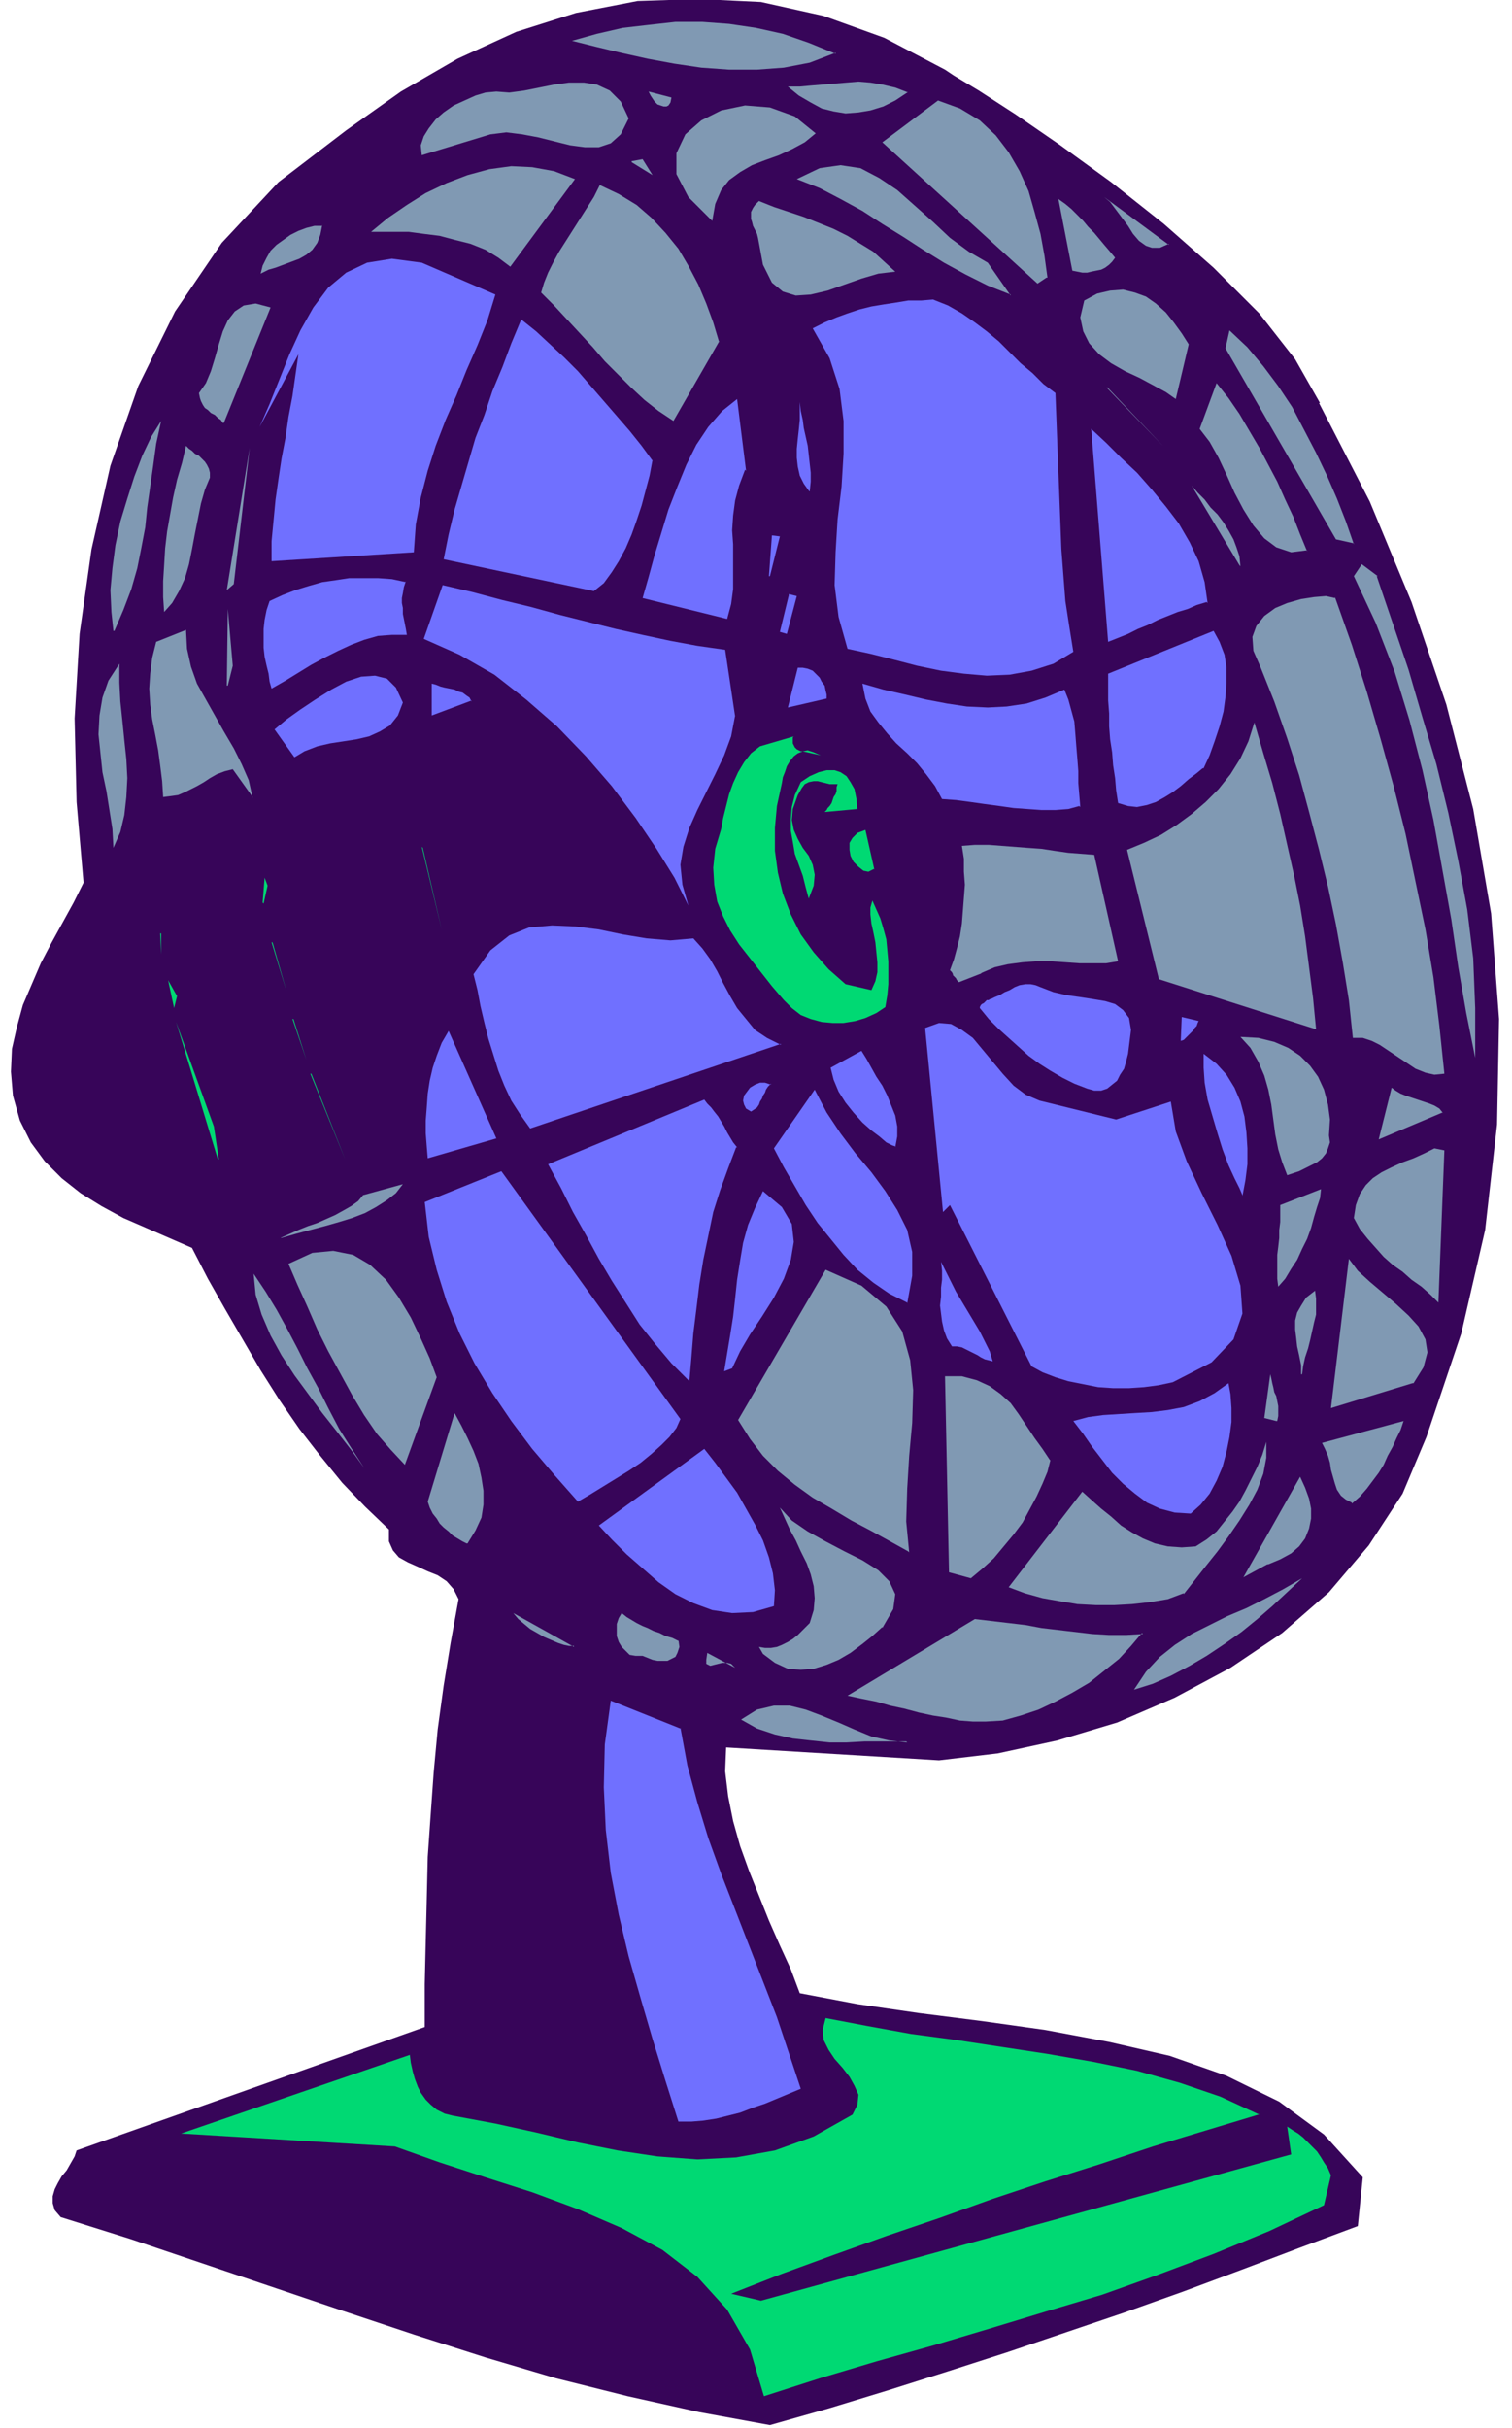
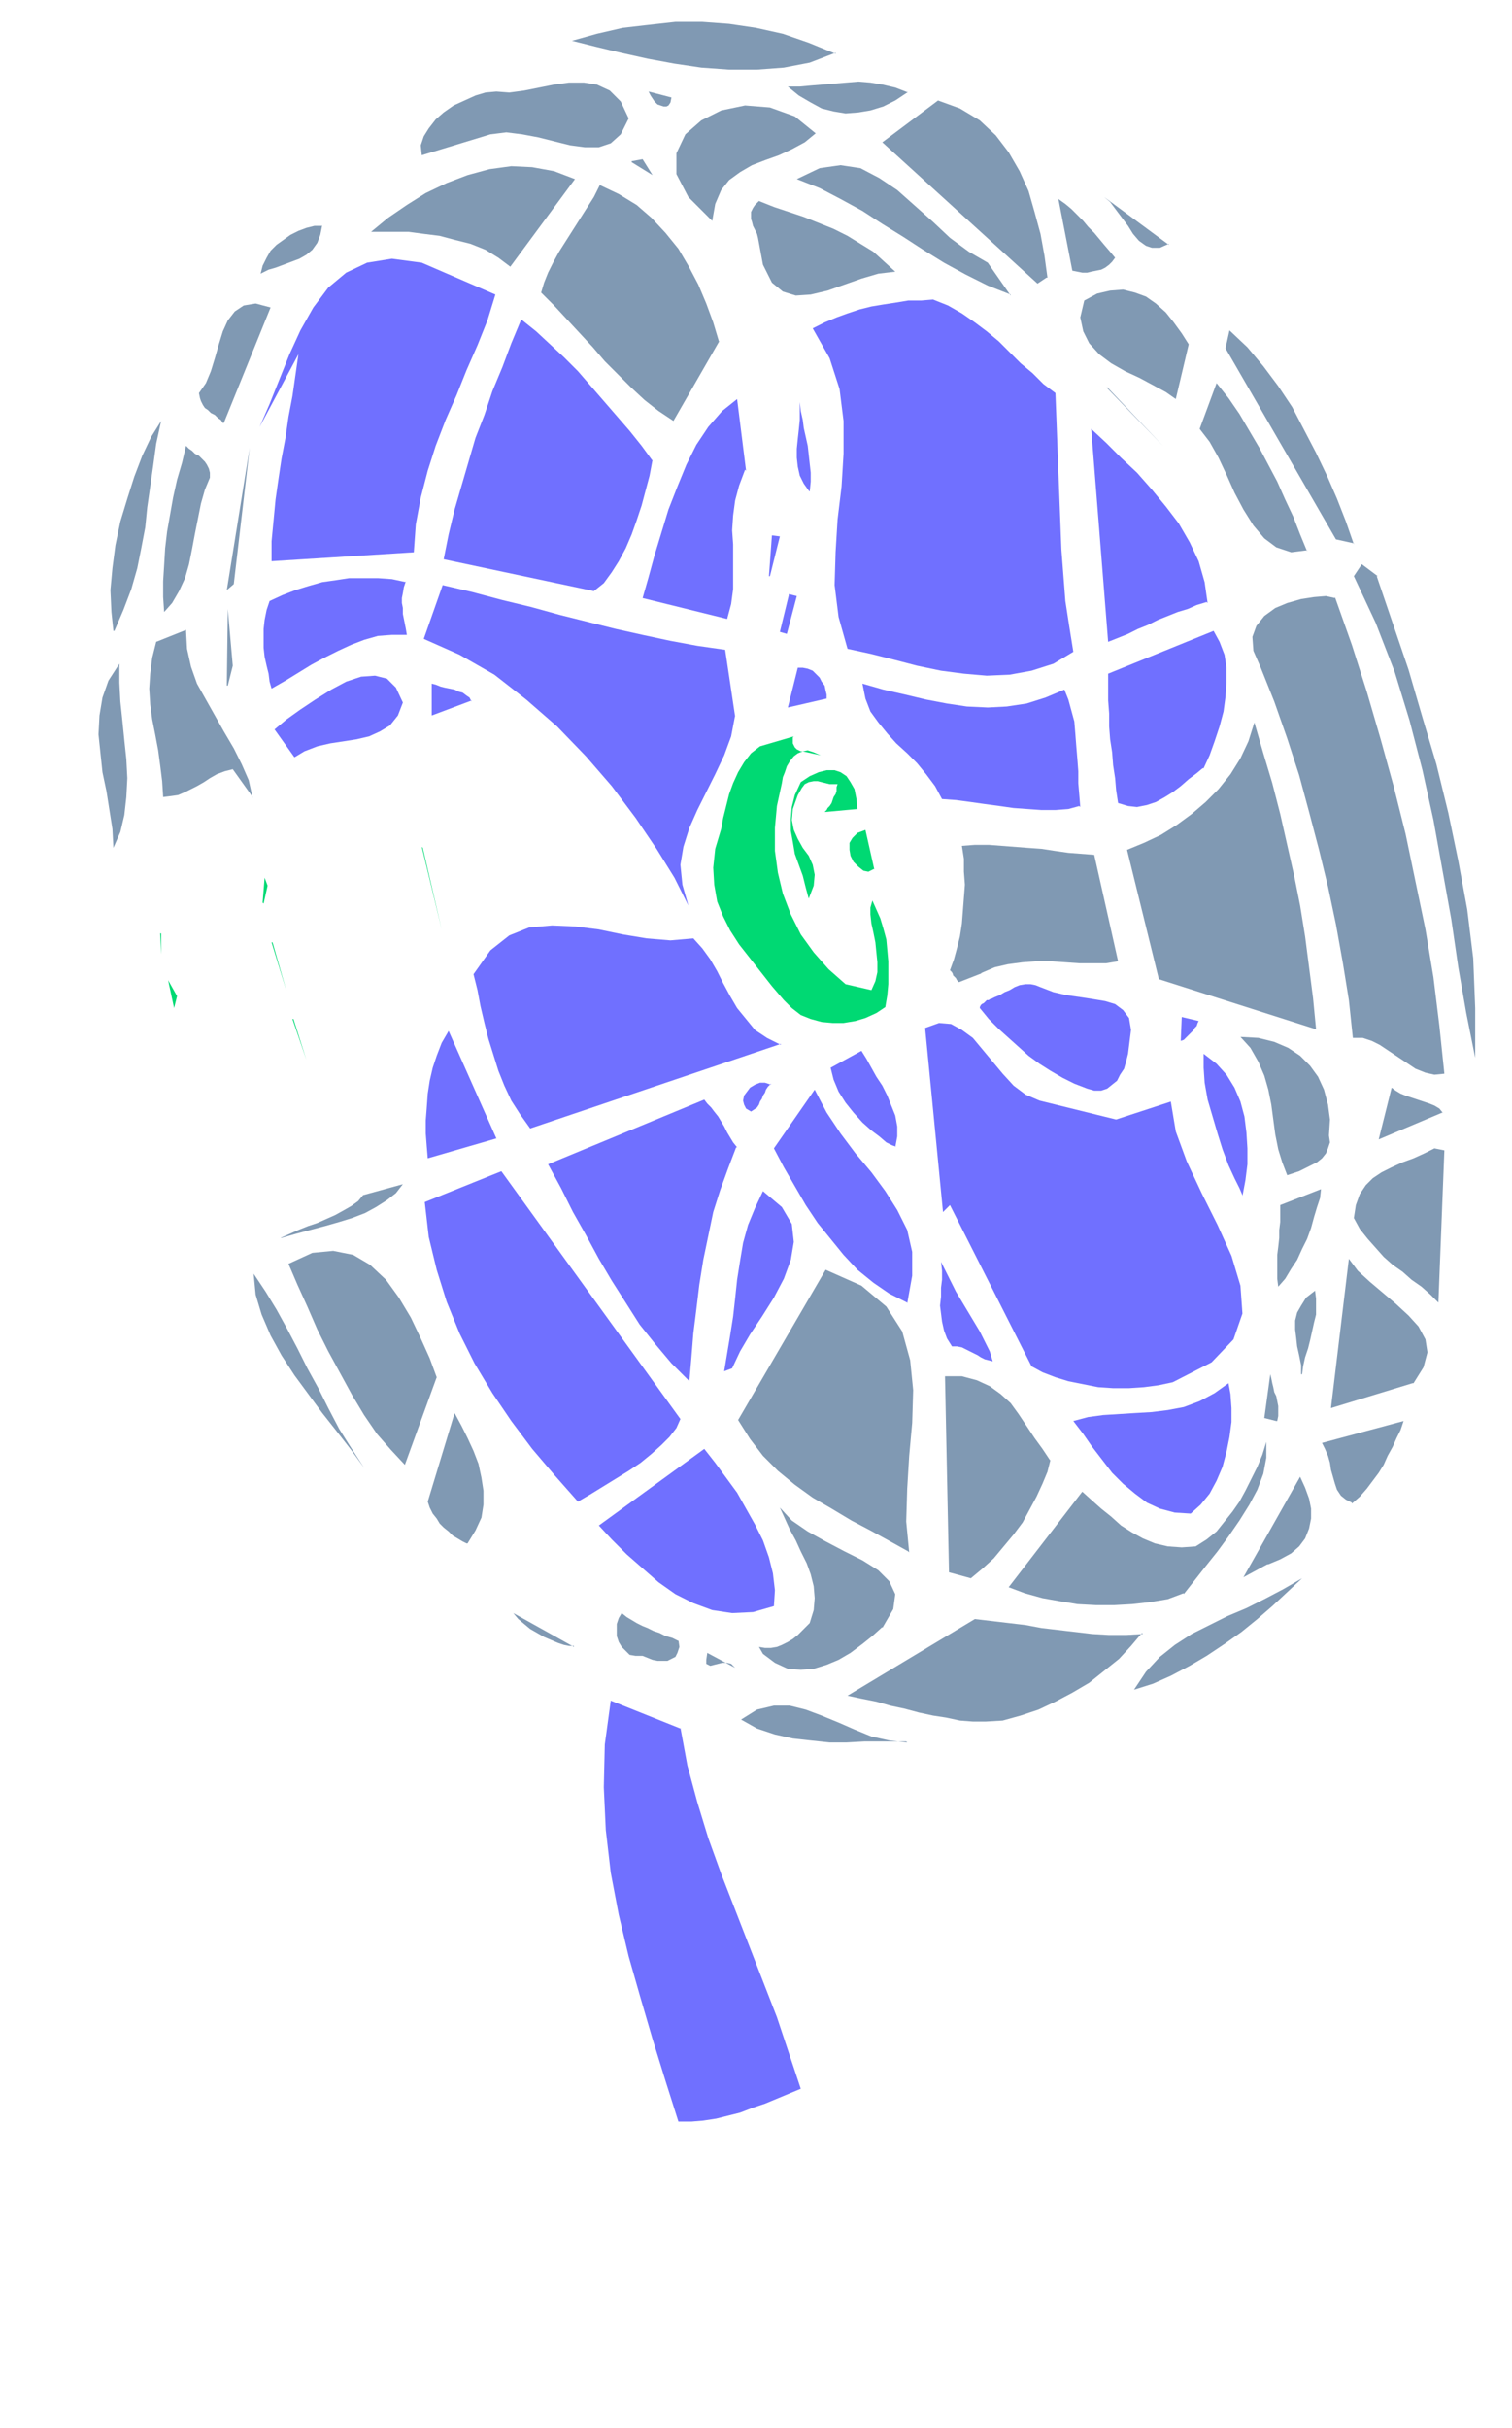
<svg xmlns="http://www.w3.org/2000/svg" fill-rule="evenodd" height="325.333" preserveAspectRatio="none" stroke-linecap="round" viewBox="0 0 1520 2440" width="202.667">
  <style>.pen1{stroke:none}.brush3{fill:#8099b3}.brush4{fill:#7070ff}.brush5{fill:#00d973}</style>
-   <path class="pen1" fill-rule="nonzero" style="fill:#370559" d="m1326 405 51 99 42 101 35 103 27 105 18 105 8 106-2 106-12 106-24 104-35 104-24 57-34 52-40 47-47 41-52 35-56 30-58 25-60 18-60 13-59 7-214-13-1 24 3 25 5 25 7 25 9 25 10 25 10 25 11 25 11 24 9 24 58 11 62 9 63 8 64 9 64 12 61 14 57 20 53 26 45 33 39 43-5 49-59 22-58 22-59 22-59 21-59 20-59 20-59 19-60 19-59 18-60 17-71-13-72-16-72-18-71-21-72-23-72-24-71-24-71-24-71-24-70-22-6-7-2-7v-7l2-7 3-6 4-7 5-6 4-7 4-7 2-6 350-124v-43l1-43 1-42 1-43 3-43 3-42 4-43 6-44 7-43 8-44-5-10-7-8-9-6-10-4-11-5-9-4-9-5-6-7-4-9v-12l-24-23-23-24-22-27-21-27-20-29-19-30-18-31-18-31-17-30-16-31-23-10-23-10-23-10-22-12-21-13-19-15-17-17-14-19-11-22-7-25-2-24 1-23 5-22 6-22 9-21 9-21 11-21 11-20 11-20 10-20-7-81-2-84 5-85 12-85 19-84 28-80 37-75 47-69 57-61 68-52 55-39 57-33 59-27 60-19 62-12 62-2 62 3 63 14 61 22 61 32 9 6 25 15 37 24 45 31 51 37 53 42 50 44 46 46 36 46 25 44z" />
  <path class="pen1 brush3" fill-rule="nonzero" d="m840 53-26 10-26 5-27 2h-28l-28-2-27-4-27-5-27-6-25-6-24-6 25-7 26-6 26-3 27-3h27l27 2 27 4 27 6 26 9 27 11zm72 40-12 8-12 6-13 4-12 2-13 1-12-2-12-3-11-6-12-7-11-9h12l11-1 12-1 12-1 12-1 12-1 12 1 12 2 13 3 13 5zm140 186-9 6-156-142 56-42 22 8 20 12 16 15 13 17 11 19 9 20 6 21 6 22 4 22 3 22zM820 134l-11 9-13 7-13 6-14 5-13 5-12 7-11 8-8 10-6 14-3 17-24-24-12-23v-21l9-19 16-14 20-10 24-5 25 2 25 9 21 17zm355 111-9 4h-8l-6-2-7-5-6-7-5-8-6-8-6-8-6-8-6-5 65 48zM675 98l-1 5-2 3-2 1h-3l-3-1-3-1-3-3-2-3-2-3-2-4 23 6zm-43 21-8 16-10 9-12 4h-14l-15-2-16-4-16-4-16-3-16-2-16 2-69 21-1-10 3-9 5-8 7-9 8-7 10-7 11-5 11-5 10-3 11-1 13 1 15-2 15-3 15-3 15-2h15l13 2 13 6 11 11 8 17zm489 140-3 4-3 3-4 3-4 2-5 1-5 1-4 1h-5l-5-1-5-1-14-72 7 5 6 5 6 6 6 6 5 6 6 6 5 6 5 6 6 7 5 6zm-105 37-23-9-22-11-22-12-21-13-20-13-21-13-20-13-22-12-21-11-23-9 23-11 21-3 20 3 19 10 18 12 18 16 18 16 17 16 19 14 19 11 23 33zM635 162l11-2 10 16-21-13zm560 184-13 55-10-7-13-7-13-7-15-7-14-8-12-9-10-11-6-12-3-14 4-17 13-7 13-3 13-1 12 3 11 4 10 7 10 9 8 10 8 11 7 11zm-295-73-17 2-17 5-17 6-17 6-17 4-15 1-13-4-11-9-9-18-5-27-1-4-2-4-2-4-1-4-1-3v-7l2-4 2-3 4-4 15 6 15 5 15 5 15 6 15 6 14 7 13 8 13 8 11 10 11 10zm461 273-18-4-111-192 4-18 18 17 16 19 15 20 14 21 12 23 12 23 11 23 10 23 9 23 8 23zM513 268l-12-9-13-8-15-6-16-4-15-4-16-2-15-2h-38l17-14 19-13 19-12 21-10 21-8 22-6 22-3 21 1 22 4 21 8-65 88zm210 75-46 80-15-10-14-11-14-13-13-13-13-13-12-14-13-14-13-14-13-14-13-13 3-10 4-10 5-10 6-11 7-11 7-11 7-11 7-11 7-11 6-12 19 9 18 11 15 13 14 15 13 16 10 17 10 19 8 19 7 19 6 20z" />
  <path class="pen1 brush4" fill-rule="nonzero" d="m1061 395 1 26 1 27 1 26 1 26 1 26 1 26 2 26 2 26 4 26 4 25-20 12-22 7-22 4-23 1-23-2-23-3-24-5-23-6-24-6-23-5-9-32-4-32 1-33 2-33 4-33 2-33v-33l-4-32-10-31-17-30 12-6 12-5 11-4 12-4 12-3 12-2 13-2 12-2h13l12-1 15 6 14 8 13 9 12 9 12 10 11 11 11 11 12 10 11 11 12 9z" />
  <path class="pen1 brush3" fill-rule="nonzero" d="m1314 553-16 2-15-5-12-9-11-13-10-16-9-17-8-18-8-17-9-16-10-13 17-46 12 15 11 16 10 17 10 17 9 17 9 17 8 18 8 17 7 18 7 17zm-201-164 57 60-57-59zM324 226l-2 10-3 8-5 7-6 5-7 4-8 3-8 3-8 3-7 2-8 4 2-8 4-8 4-7 6-6 7-5 7-5 8-4 8-3 8-2h8z" />
  <path class="pen1 brush4" fill-rule="nonzero" d="m498 296-8 26-10 25-11 25-10 25-11 25-10 26-8 25-7 27-5 27-2 28-143 9v-20l2-21 2-21 3-21 3-20 4-21 3-21 4-21 3-21 3-21-39 73 10-23 10-25 10-25 11-24 13-23 15-20 18-15 21-10 25-4 30 4 74 32zm715 309-10 3-9 4-10 3-10 4-10 4-10 5-10 4-10 5-10 4-10 4-17-214 15 14 15 15 16 15 15 17 14 17 13 17 11 19 9 19 6 21 3 21zM656 462l-3 16-4 15-4 15-5 15-5 14-6 14-7 13-7 11-8 11-10 8-151-32 5-25 6-25 7-24 7-24 7-24 9-23 8-24 10-24 9-24 10-24 15 12 14 13 14 13 14 14 13 15 13 15 13 15 13 15 12 15 11 15z" />
-   <path class="pen1 brush3" fill-rule="nonzero" d="m1246 568-48-80 6 7 7 7 6 8 7 7 6 8 5 8 5 9 3 8 3 9 1 10z" />
  <path class="pen1 brush4" fill-rule="nonzero" d="m813 493-5-7-4-8-2-9-1-9v-9l1-10 1-9 1-10v-18l1 9 2 9 1 8 2 9 2 9 1 9 1 9 1 9v9l-1 10zm-64-21-6 16-4 15-2 15-1 15 1 14v45l-2 15-4 15-85-21 6-21 6-22 7-23 7-23 9-23 9-22 10-20 12-18 14-16 15-12 9 72z" />
  <path class="pen1 brush3" fill-rule="nonzero" d="m1384 579 16 47 16 47 14 48 14 47 12 49 10 48 9 49 6 49 2 50v50l-9-45-8-46-7-48-9-50-9-50-11-50-13-50-15-49-19-49-22-47 8-12 16 12zM224 425l-2-3-3-2-3-3-4-2-3-3-3-2-2-3-2-4-1-3-1-5 7-10 5-12 4-13 4-14 4-13 5-11 7-9 9-6 12-2 15 4-47 116zm1118 175 17 48 15 47 14 48 13 47 12 48 10 48 10 48 8 48 6 49 5 48-10 1-9-2-10-4-9-6-9-6-9-6-9-6-8-4-9-3h-10l-4-38-6-37-7-39-8-38-9-37-10-38-10-37-12-37-13-37-14-35-7-16-1-14 4-11 8-10 11-8 12-5 14-4 13-2 12-1 9 2z" />
  <path class="pen1 brush4" fill-rule="nonzero" d="m1209 772-6 5-8 6-8 7-8 6-8 5-9 5-9 3-10 2-9-1-10-3-2-13-1-12-2-13-1-13-2-13-1-13v-13l-1-13v-27l106-43 6 11 5 13 2 13v15l-1 14-2 15-4 15-5 15-5 14-6 13zM773 579l3-41 8 1-10 40z" />
  <path class="pen1 brush3" fill-rule="nonzero" d="m114 634-2-19-1-22 2-22 3-23 5-24 7-23 7-22 8-21 9-19 10-16-5 23-3 22-3 21-3 21-2 20-4 21-4 20-6 21-8 21-9 21zm114-41 23-143-16 137-7 6zm-17-113-5 12-4 14-3 15-3 15-3 16-3 15-4 14-6 13-7 12-8 9-1-15v-16l1-16 1-17 2-17 3-17 3-17 4-18 5-17 4-17 3 3 3 2 3 3 4 2 3 3 3 3 2 3 2 4 1 4v5z" />
  <path class="pen1 brush4" fill-rule="nonzero" d="m793 597 8 2-10 38-7-2 9-37z" />
  <path class="pen1 brush3" fill-rule="nonzero" d="m1322 1034-157-50-32-130 17-7 17-8 16-10 15-11 14-12 13-13 12-15 10-16 8-17 6-19 9 31 9 30 8 31 7 31 7 31 6 30 5 31 4 31 4 31 3 31z" />
  <path class="pen1 brush4" fill-rule="nonzero" d="m1085 810-11 3-13 1h-14l-14-1-14-1-14-2-15-2-14-2-15-2-14-1-7-13-9-12-9-11-10-10-11-10-9-10-9-11-8-11-5-13-3-15 21 6 22 5 21 5 21 4 20 3 21 1 19-1 20-3 19-6 19-8 4 10 3 11 3 11 1 12 1 13 1 12 1 13v12l1 12 1 12zm-346-91-4 21-7 19-9 19-9 18-9 18-8 18-6 19-3 18 2 20 6 21-14-28-18-29-21-31-24-32-26-30-29-30-31-27-32-25-35-20-36-16 19-54 30 7 30 8 29 7 29 8 28 7 28 7 27 6 28 6 27 5 28 4 10 67zm92-17-39 9 10-40h5l5 1 5 2 3 3 4 4 2 4 3 4 1 5 1 4v5zM408 584l-2 6-1 6-1 5v5l1 5v6l1 5 1 5 1 5 1 6h-15l-14 1-14 4-13 5-13 6-14 7-13 7-13 8-13 8-14 8-2-7-1-8-2-8-2-9-1-9v-19l1-9 2-10 3-9 13-6 13-5 13-4 14-4 14-2 13-2h29l14 1 14 3z" />
  <path class="pen1 brush5" fill-rule="nonzero" d="m807 755 18 4-7-3-6-2-5 1-5 2-4 3-4 5-3 5-2 6-2 5-1 6-5 23-2 22v23l3 22 5 21 8 21 10 20 13 18 15 17 17 15 26 6 4-9 2-9v-10l-1-10-1-10-2-10-2-9-1-9v-7l2-7 4 9 4 9 3 10 3 11 1 11 1 11v23l-1 11-2 12-9 6-11 5-10 3-12 2h-11l-11-1-11-3-10-4-9-7-8-8-12-14-11-14-11-14-11-14-9-14-7-14-6-15-3-17-1-17 2-19 3-10 3-10 2-11 3-12 3-12 4-11 5-11 6-10 7-9 9-7 34-10-1 1v6l1 2 1 2 2 2 2 1 2 1h2z" />
  <path class="pen1 brush3" fill-rule="nonzero" d="m228 689 1-77 5 57-5 20z" />
  <path class="pen1 brush5" fill-rule="nonzero" d="m862 813-33 3 2-2 1-2 2-2 2-3 1-3 1-3 2-3 1-3v-4l1-3h-8l-4-1-4-1-4-1h-4l-5 1-4 2-3 4-4 7-5 14-1 11 2 10 4 9 5 9 6 8 4 9 2 10-1 11-5 13-3-11-3-12-4-11-4-11-2-12-2-11v-12l1-12 3-12 6-13 9-6 9-4 8-2h8l6 2 6 4 4 6 4 7 2 10 1 11z" />
  <path class="pen1 brush4" fill-rule="nonzero" d="m405 706-5 13-8 10-10 6-11 5-13 3-13 2-13 2-13 3-13 5-10 6-20-28 12-10 14-10 15-10 16-10 15-8 15-5 14-1 12 3 9 9 7 15zm69-2-40 15v-32l4 1 5 2 4 1 5 1 5 1 4 2 4 1 4 3 3 2 2 4z" />
  <path class="pen1 brush3" fill-rule="nonzero" d="m254 801-20-28-8 2-8 3-7 4-6 4-7 4-6 3-6 3-7 3-7 1-8 1-1-16-2-16-2-15-3-16-3-15-2-15-1-16 1-15 2-16 4-16 30-12 1 19 4 18 6 17 9 16 9 16 9 16 10 17 8 16 7 16 4 18z" />
  <path class="pen1 brush4" fill-rule="nonzero" d="m985 1013 9 11 10 10 10 9 10 9 10 9 11 8 11 7 12 7 12 6 13 5 7 2h7l6-2 5-4 5-4 3-6 4-6 2-7 2-8 1-8 2-16-2-12-6-8-8-6-10-3-12-2-13-2-14-2-13-3-13-5-5-2-5-1h-5l-6 1-5 2-5 3-5 2-5 3-5 2-4 2h-1l-1 1h-2l-1 1-2 2-2 1-1 1-1 2v1z" />
  <path class="pen1 brush3" fill-rule="nonzero" d="m986 978 14-6 13-3 15-2 14-1h14l15 1 14 1h27l12-2-24-107-13-1-13-1-14-2-13-2-14-1-13-1-13-1-13-1h-14l-13 1 2 13v13l1 13-1 13-1 13-1 13-2 13-3 12-3 11-4 11 1 1 1 1 1 2v1l1 1 1 1 1 1 1 2 1 1 1 1 23-9z" />
  <path class="pen1 brush5" fill-rule="nonzero" d="m469 727-10 19 10-19zm410 146-6 3-5-1-5-4-5-5-3-6-1-6v-7l3-5 5-5 8-3 9 40z" />
  <path class="pen1 brush3" fill-rule="nonzero" d="m114 852-1-19-3-19-3-19-4-19-2-19-2-19 1-19 3-18 6-17 11-17v19l1 19 2 19 2 20 2 19 1 19-1 19-2 18-4 17-7 16z" />
  <path class="pen1 brush4" fill-rule="nonzero" d="m1205 1026-1 2-1 3-2 2-1 2-2 2-2 2-2 2-2 2-2 2-3 1 1-24 17 4z" />
  <path class="pen1 brush3" fill-rule="nonzero" d="m1336 1141 1 7-2 6-2 5-4 5-5 4-6 3-6 3-6 3-6 2-6 2-5-13-4-13-3-15-2-15-2-15-3-15-4-14-6-14-8-14-10-11 18 1 16 4 14 6 12 8 10 10 8 11 6 13 4 15 2 15-1 16z" />
  <path class="pen1 brush5" fill-rule="nonzero" d="m424 851 20 83-19-82z" />
  <path class="pen1 brush3" fill-rule="nonzero" d="m1450 1118-64 27 13-52 4 3 5 3 5 2 6 2 6 2 6 2 6 2 5 2 5 3 4 5z" />
  <path class="pen1 brush4" fill-rule="nonzero" d="m1249 1201-3-7-5-10-6-13-6-16-5-16-5-17-5-17-3-17-1-15v-14l13 10 10 11 8 13 6 14 4 15 2 16 1 16v16l-2 16-3 16zm-464-152-252 85-10-14-9-14-7-15-6-15-5-16-5-16-4-16-4-17-3-16-4-16 17-24 19-15 20-8 23-2 23 1 24 3 24 5 24 4 24 2 23-2 9 10 8 11 7 12 6 12 7 13 7 12 9 11 9 11 12 8 14 7zm337 76 55-18 5 30 11 30 15 32 16 32 14 31 9 30 2 28-9 26-22 23-39 20-14 3-15 2-15 1h-16l-15-1-15-3-15-3-13-4-13-5-11-6-82-162-7 7-18-185 14-5 12 1 11 6 11 8 10 12 10 12 10 12 11 12 12 9 14 6 77 19z" />
  <path class="pen1 brush3" fill-rule="nonzero" d="m1446 1309-8-8-9-8-10-7-9-8-10-7-9-8-8-9-8-9-8-10-6-11 2-13 4-11 6-9 7-7 9-6 10-5 11-5 11-4 11-5 10-5 10 2-6 153z" />
  <path class="pen1 brush5" fill-rule="nonzero" d="m264 907 2-25 3 8-4 18z" />
  <path class="pen1 brush4" fill-rule="nonzero" d="m900 1152-3-1-6-3-7-6-8-6-9-8-9-10-8-10-7-11-5-12-3-12 31-17 5 8 5 9 5 9 6 9 5 10 4 10 4 10 2 11v10l-2 11z" />
-   <path class="pen1 brush3" fill-rule="nonzero" d="m1285 1293-1-8v-24l1-8 1-9v-8l1-8v-17l41-16-1 9-3 9-3 10-3 11-4 11-5 10-5 11-6 9-6 10-7 8z" />
+   <path class="pen1 brush3" fill-rule="nonzero" d="m1285 1293-1-8v-24l1-8 1-9v-8l1-8v-17l41-16-1 9-3 9-3 10-3 11-4 11-5 10-5 11-6 9-6 10-7 8" />
  <path class="pen1 brush5" fill-rule="nonzero" d="m273 947 15 49-14-49z" />
  <path class="pen1 brush4" fill-rule="nonzero" d="m912 1309-18-9-16-11-16-13-14-15-13-16-13-16-12-18-11-19-11-19-10-19 41-59 12 23 14 21 15 20 16 19 14 19 12 19 10 20 5 22v24l-5 28z" />
  <path class="pen1 brush5" fill-rule="nonzero" d="m161 938 1 21v-21z" />
  <path class="pen1 brush4" fill-rule="nonzero" d="m775 1089-3 3-2 3-1 3-2 3-1 3-2 3-1 3-2 3-3 2-3 2-5-3-2-4-1-4 1-5 3-4 3-4 5-3 5-2h5l6 2zm-345 75-1-12-1-13v-13l1-13 1-14 2-13 3-13 4-12 5-13 7-12 48 108-69 20zm310-11-8 21-8 22-7 22-5 24-5 24-4 25-3 25-3 24-2 25-2 23-18-18-16-19-16-20-14-22-14-22-13-22-13-24-13-23-12-24-13-24 157-65 3 4 4 4 3 4 4 5 3 5 3 5 3 6 3 5 3 5 4 5z" />
  <path class="pen1 brush3" fill-rule="nonzero" d="m1420 1390-82 25 18-150 9 12 12 11 13 11 13 11 13 12 10 11 7 13 2 13-4 15-10 16z" />
  <path class="pen1 brush5" fill-rule="nonzero" d="m175 1013-6-28 9 16-3 12zm119 11 14 41-13-41z" />
  <path class="pen1 brush3" fill-rule="nonzero" d="M1308 1381v-9l-2-10-2-9-1-9-1-8v-9l2-8 4-7 5-8 9-7 1 8v16l-2 8-2 9-2 9-2 8-3 9-2 9-1 8z" />
-   <path class="pen1 brush5" fill-rule="nonzero" d="m219 1165-42-138 38 105 5 33zm93-86 35 86-34-86z" />
  <path class="pen1 brush4" fill-rule="nonzero" d="m736 1375-8 3 3-18 3-18 3-19 2-18 2-19 3-19 3-18 5-18 7-17 8-17 19 16 10 17 2 18-3 18-7 19-10 19-12 19-12 18-10 17-8 17zm262-7-4-1-4-1-4-2-3-2-4-2-4-2-4-2-4-2-5-1h-5l-5-8-3-8-2-9-1-8-1-8 1-9v-9l1-8v-9l-1-9 5 10 5 10 5 10 6 10 6 10 6 10 6 10 5 10 5 10 3 10zm-314 58-4 9-7 9-8 8-10 9-11 9-12 8-13 8-13 8-13 8-12 7-23-26-23-27-21-28-19-28-18-30-15-30-13-32-10-32-8-33-4-35 77-31 180 249z" />
  <path class="pen1 brush3" fill-rule="nonzero" d="m1283 1428-12-3 6-44 1 4 1 5 1 4 1 5 2 4 1 5 1 5v10l-1 5zm-370 131-18-10-20-11-19-10-20-12-19-11-18-13-17-14-15-15-13-17-12-19 88-151 36 16 25 21 16 25 8 29 3 30-1 33-3 33-2 33-1 33 3 31zm446-49-6-3-5-4-4-6-2-6-2-7-2-7-1-7-2-7-3-7-3-6 82-22-3 9-4 8-4 9-5 9-4 9-5 8-6 8-6 8-7 8-8 7z" />
  <path class="pen1 brush4" fill-rule="nonzero" d="m1197 1521-16-1-15-4-13-6-12-9-12-10-11-11-10-13-10-13-9-13-10-13 15-4 15-2 16-1 16-1 17-1 16-2 16-3 16-6 15-8 14-10 2 11 1 14v14l-2 15-3 15-4 15-6 14-7 13-9 11-10 9z" />
  <path class="pen1 brush3" fill-rule="nonzero" d="m282 1244 9-4 9-4 10-4 9-3 9-4 9-4 9-5 7-4 7-5 5-6 40-11-7 9-9 7-11 7-11 6-13 5-13 4-14 4-15 4-15 4-14 4zm908 357-16 6-18 3-18 2-18 1h-18l-19-1-18-3-17-3-18-5-16-6 74-96 10 9 9 8 10 8 10 9 11 7 11 6 12 5 13 3 14 1 14-1 11-7 10-8 8-10 8-10 7-10 6-11 6-12 6-12 5-12 4-13v16l-3 16-6 16-8 15-10 16-11 16-11 15-12 15-11 14-11 14zm-134-134-3 12-5 12-6 13-7 13-7 13-9 12-10 12-10 12-11 10-12 10-22-6-4-197h17l15 4 13 6 11 8 10 9 8 11 8 12 8 12 8 11 8 12zm218 105-24 13 57-101 5 11 4 11 2 10v10l-2 10-4 10-6 8-8 7-11 6-12 5zm-835-188-32 88-14-15-14-16-13-19-12-20-12-22-12-22-11-22-10-23-10-22-9-21 24-11 21-2 20 4 17 10 16 15 13 18 12 20 10 21 9 20 7 19zm-73 91-13-18-14-18-15-19-14-19-14-19-13-20-11-20-9-21-6-20-2-21 12 18 11 18 11 20 10 19 10 20 11 20 10 20 11 21 12 19 13 20zm774 223 12-18 14-15 15-12 17-11 18-9 18-9 19-8 18-9 19-10 19-11-15 14-15 14-15 13-16 13-17 12-18 12-17 10-19 10-18 8-19 6z" />
  <path class="pen1 brush4" fill-rule="nonzero" d="m778 1614-21 6-21 1-20-3-19-7-18-9-17-12-16-14-16-14-15-15-13-14 106-77 11 14 11 15 11 15 9 16 9 16 8 16 6 17 4 16 2 17-1 16z" />
  <path class="pen1 brush3" fill-rule="nonzero" d="m469 1551-4-2-5-3-5-3-4-4-5-4-4-4-3-5-4-5-3-6-2-6 27-89 7 13 6 12 6 13 5 13 3 14 2 13v14l-2 13-6 13-8 13zm418 84-10 9-10 8-12 9-12 7-12 5-13 4-13 1-13-1-13-6-12-9-4-7 6 1h6l6-1 5-2 6-3 5-3 5-4 4-4 4-4 4-4 4-13 1-12-1-12-3-12-4-11-6-12-5-11-6-11-5-11-5-11 12 13 16 11 18 10 19 10 18 9 16 10 11 11 6 13-2 15-11 19zm261 6-11 13-12 13-15 12-15 12-17 10-17 9-17 8-18 6-18 5-17 1h-13l-13-1-14-3-13-2-14-3-15-4-14-3-14-4-15-3-14-3 128-77 17 2 17 2 17 2 16 3 17 2 17 2 17 2 17 1h17l17-1zm-466 7 1 7-2 6-2 4-4 2-4 2h-10l-5-1-5-2-5-2h-7l-6-1-4-4-4-4-3-5-2-6v-12l2-6 3-5 5 4 5 3 5 3 6 3 5 2 6 3 6 2 6 3 7 2 6 3zm57 28-4-4-4-1h-5l-4 1-4 1-4 1-2-1-2-1v-4l1-7 28 15zm-162-22h-5l-5-1-6-2-7-3-7-3-7-4-7-4-6-5-6-5-5-6 61 34zm334 96h-42l-18 1h-17l-19-2-18-2-18-4-18-6-16-9 16-10 17-4h16l16 4 16 6 17 7 16 7 17 7 18 4 18 2z" />
  <path class="pen1 brush4" fill-rule="nonzero" d="m684 1736 7 38 10 37 11 36 13 36 14 36 14 36 14 36 14 36 12 36 12 36-12 5-12 5-12 5-12 4-13 5-12 3-12 3-13 2-12 1h-13l-13-41-13-42-12-41-12-42-10-42-8-42-5-43-2-43 1-43 6-44 70 28z" />
-   <path class="pen1 brush5" fill-rule="nonzero" d="m1265 2125-53 16-53 16-54 18-54 17-54 18-53 19-53 18-53 19-52 19-51 20 30 7 533-147-4-28 6 4 5 3 5 4 5 5 4 4 5 5 4 6 3 5 4 6 3 7-7 30-55 26-56 23-56 21-56 20-57 17-56 17-57 17-57 16-57 17-56 18-14-47-23-40-30-33-35-27-41-22-44-19-46-17-47-15-46-15-45-16-215-13 230-79 1 8 2 9 2 7 3 8 3 6 5 7 5 5 6 5 8 4 8 2 43 8 41 9 42 10 40 8 40 6 40 3 39-2 39-7 39-14 39-22 5-10 1-10-4-9-5-9-7-9-8-9-6-9-5-10-1-10 3-12 42 8 44 8 45 6 46 7 46 7 46 8 44 9 43 12 41 14 39 18z" />
</svg>